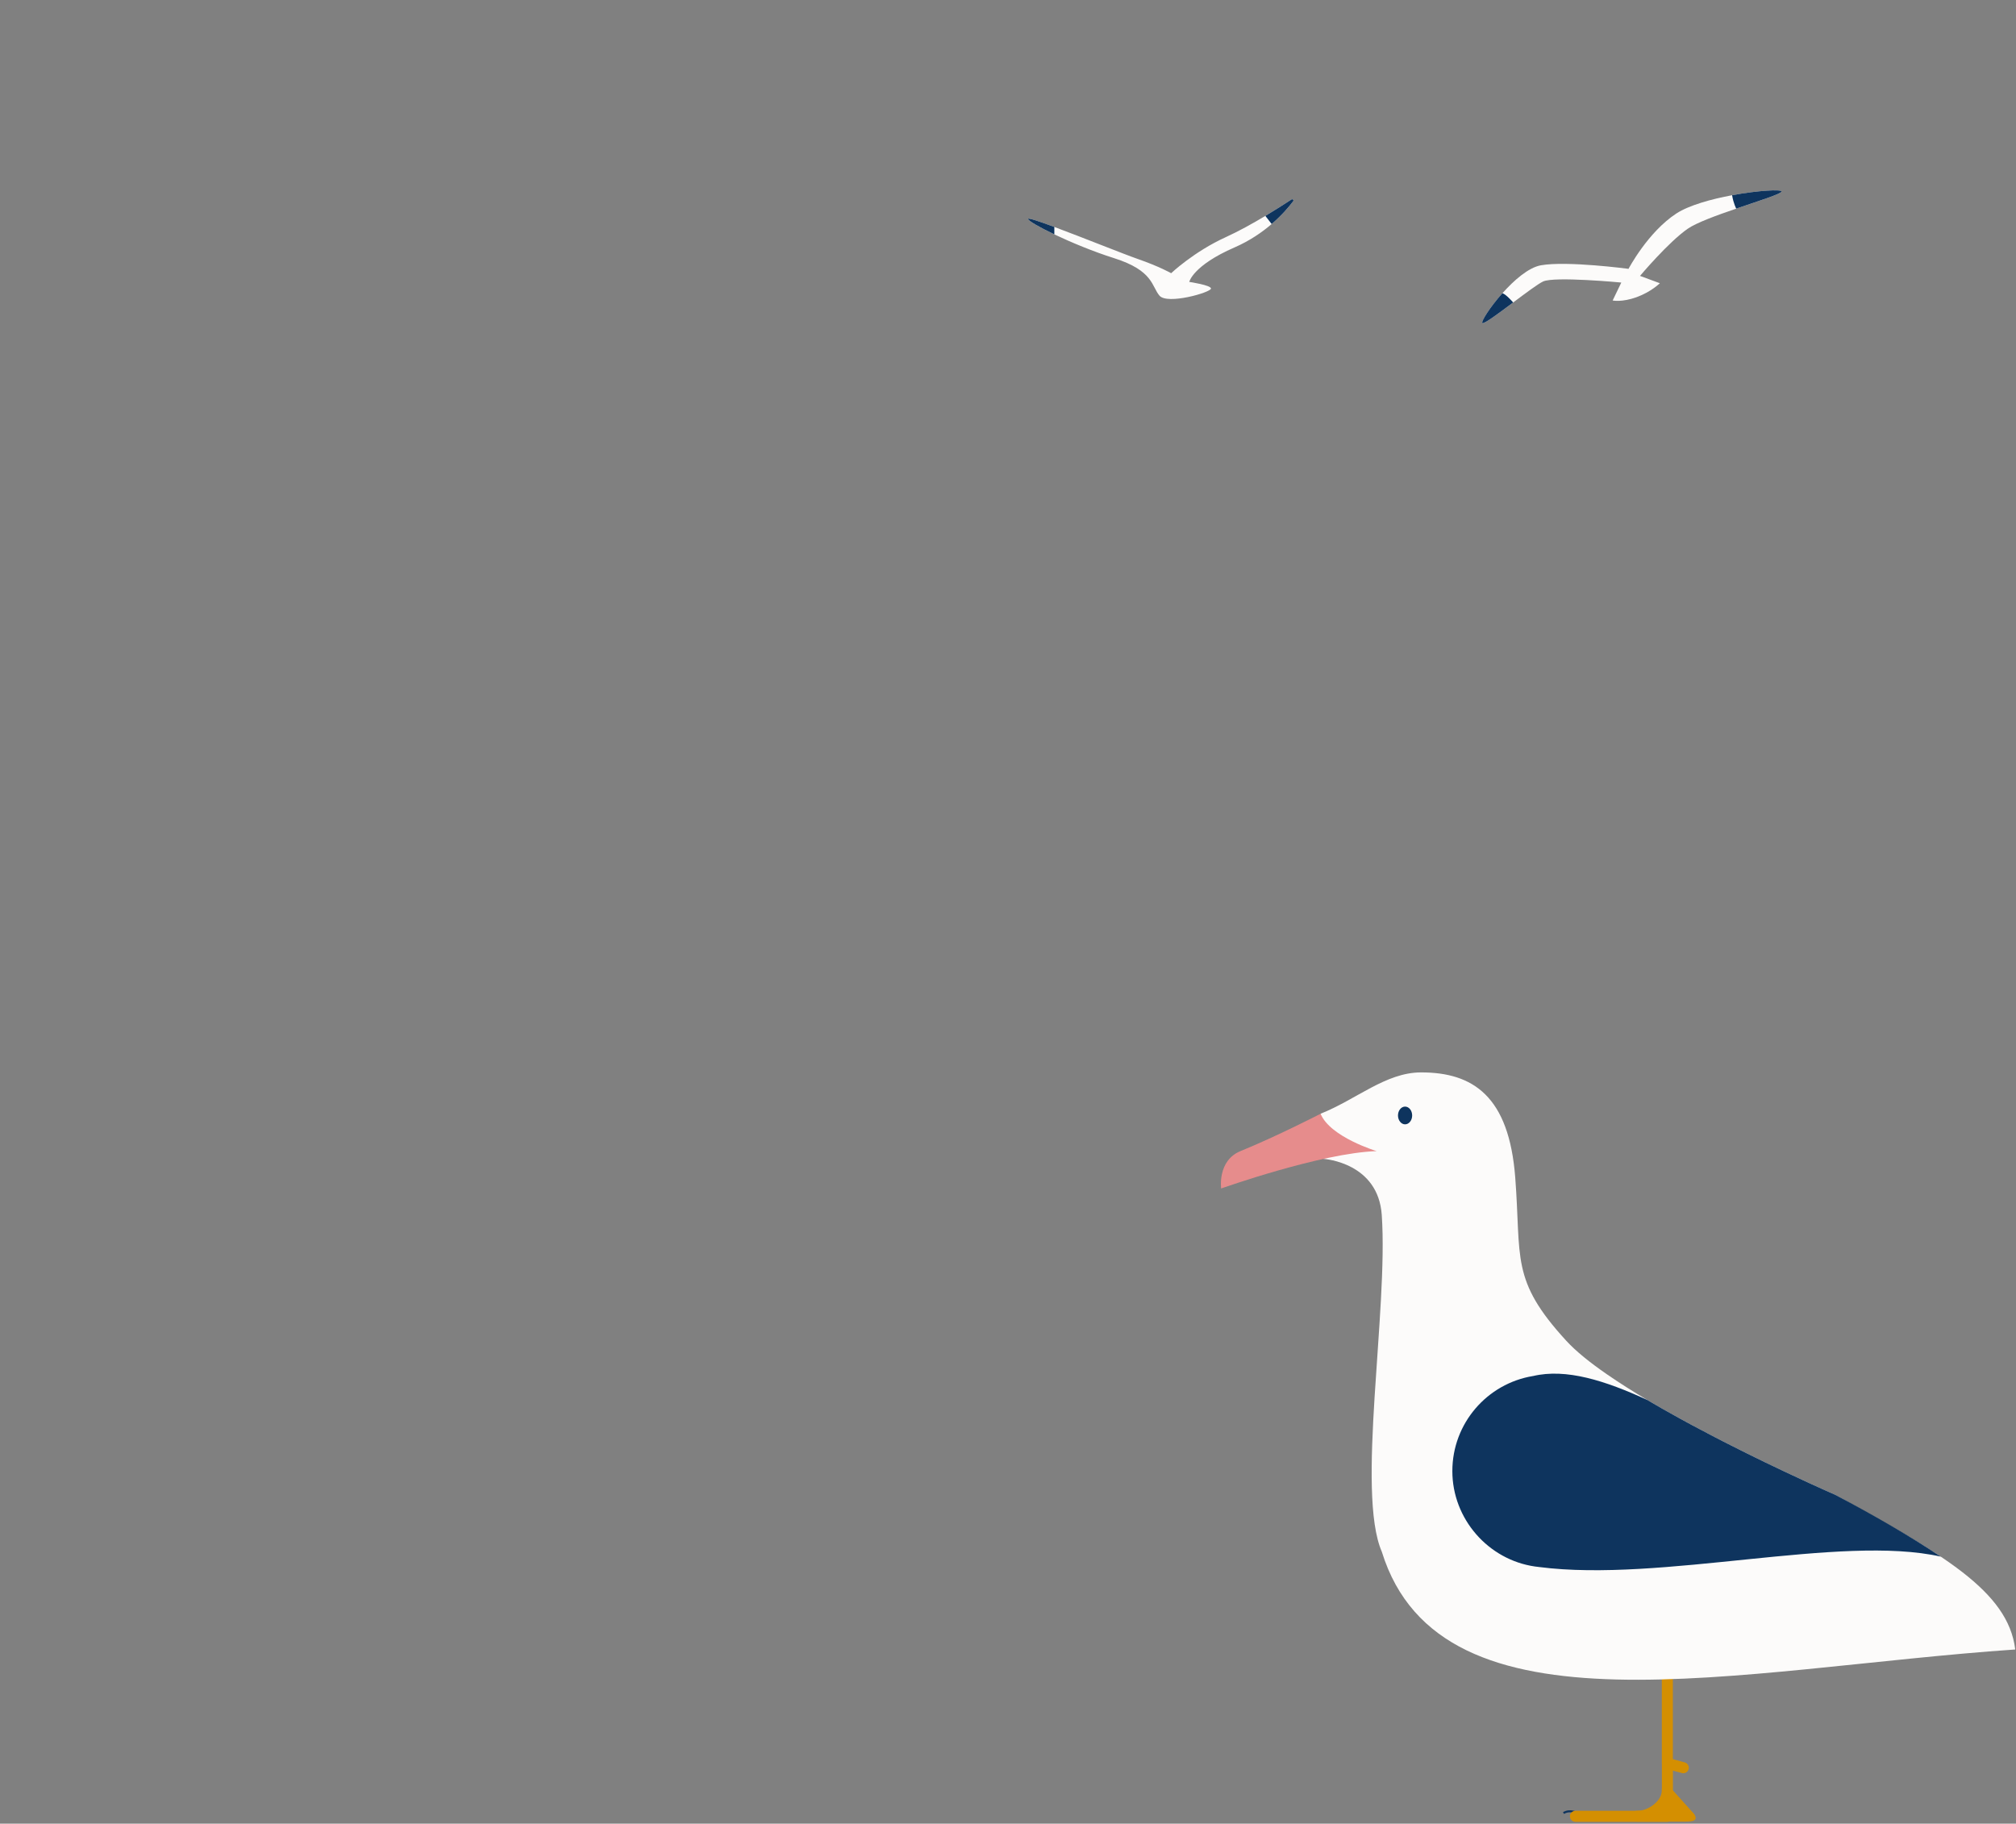
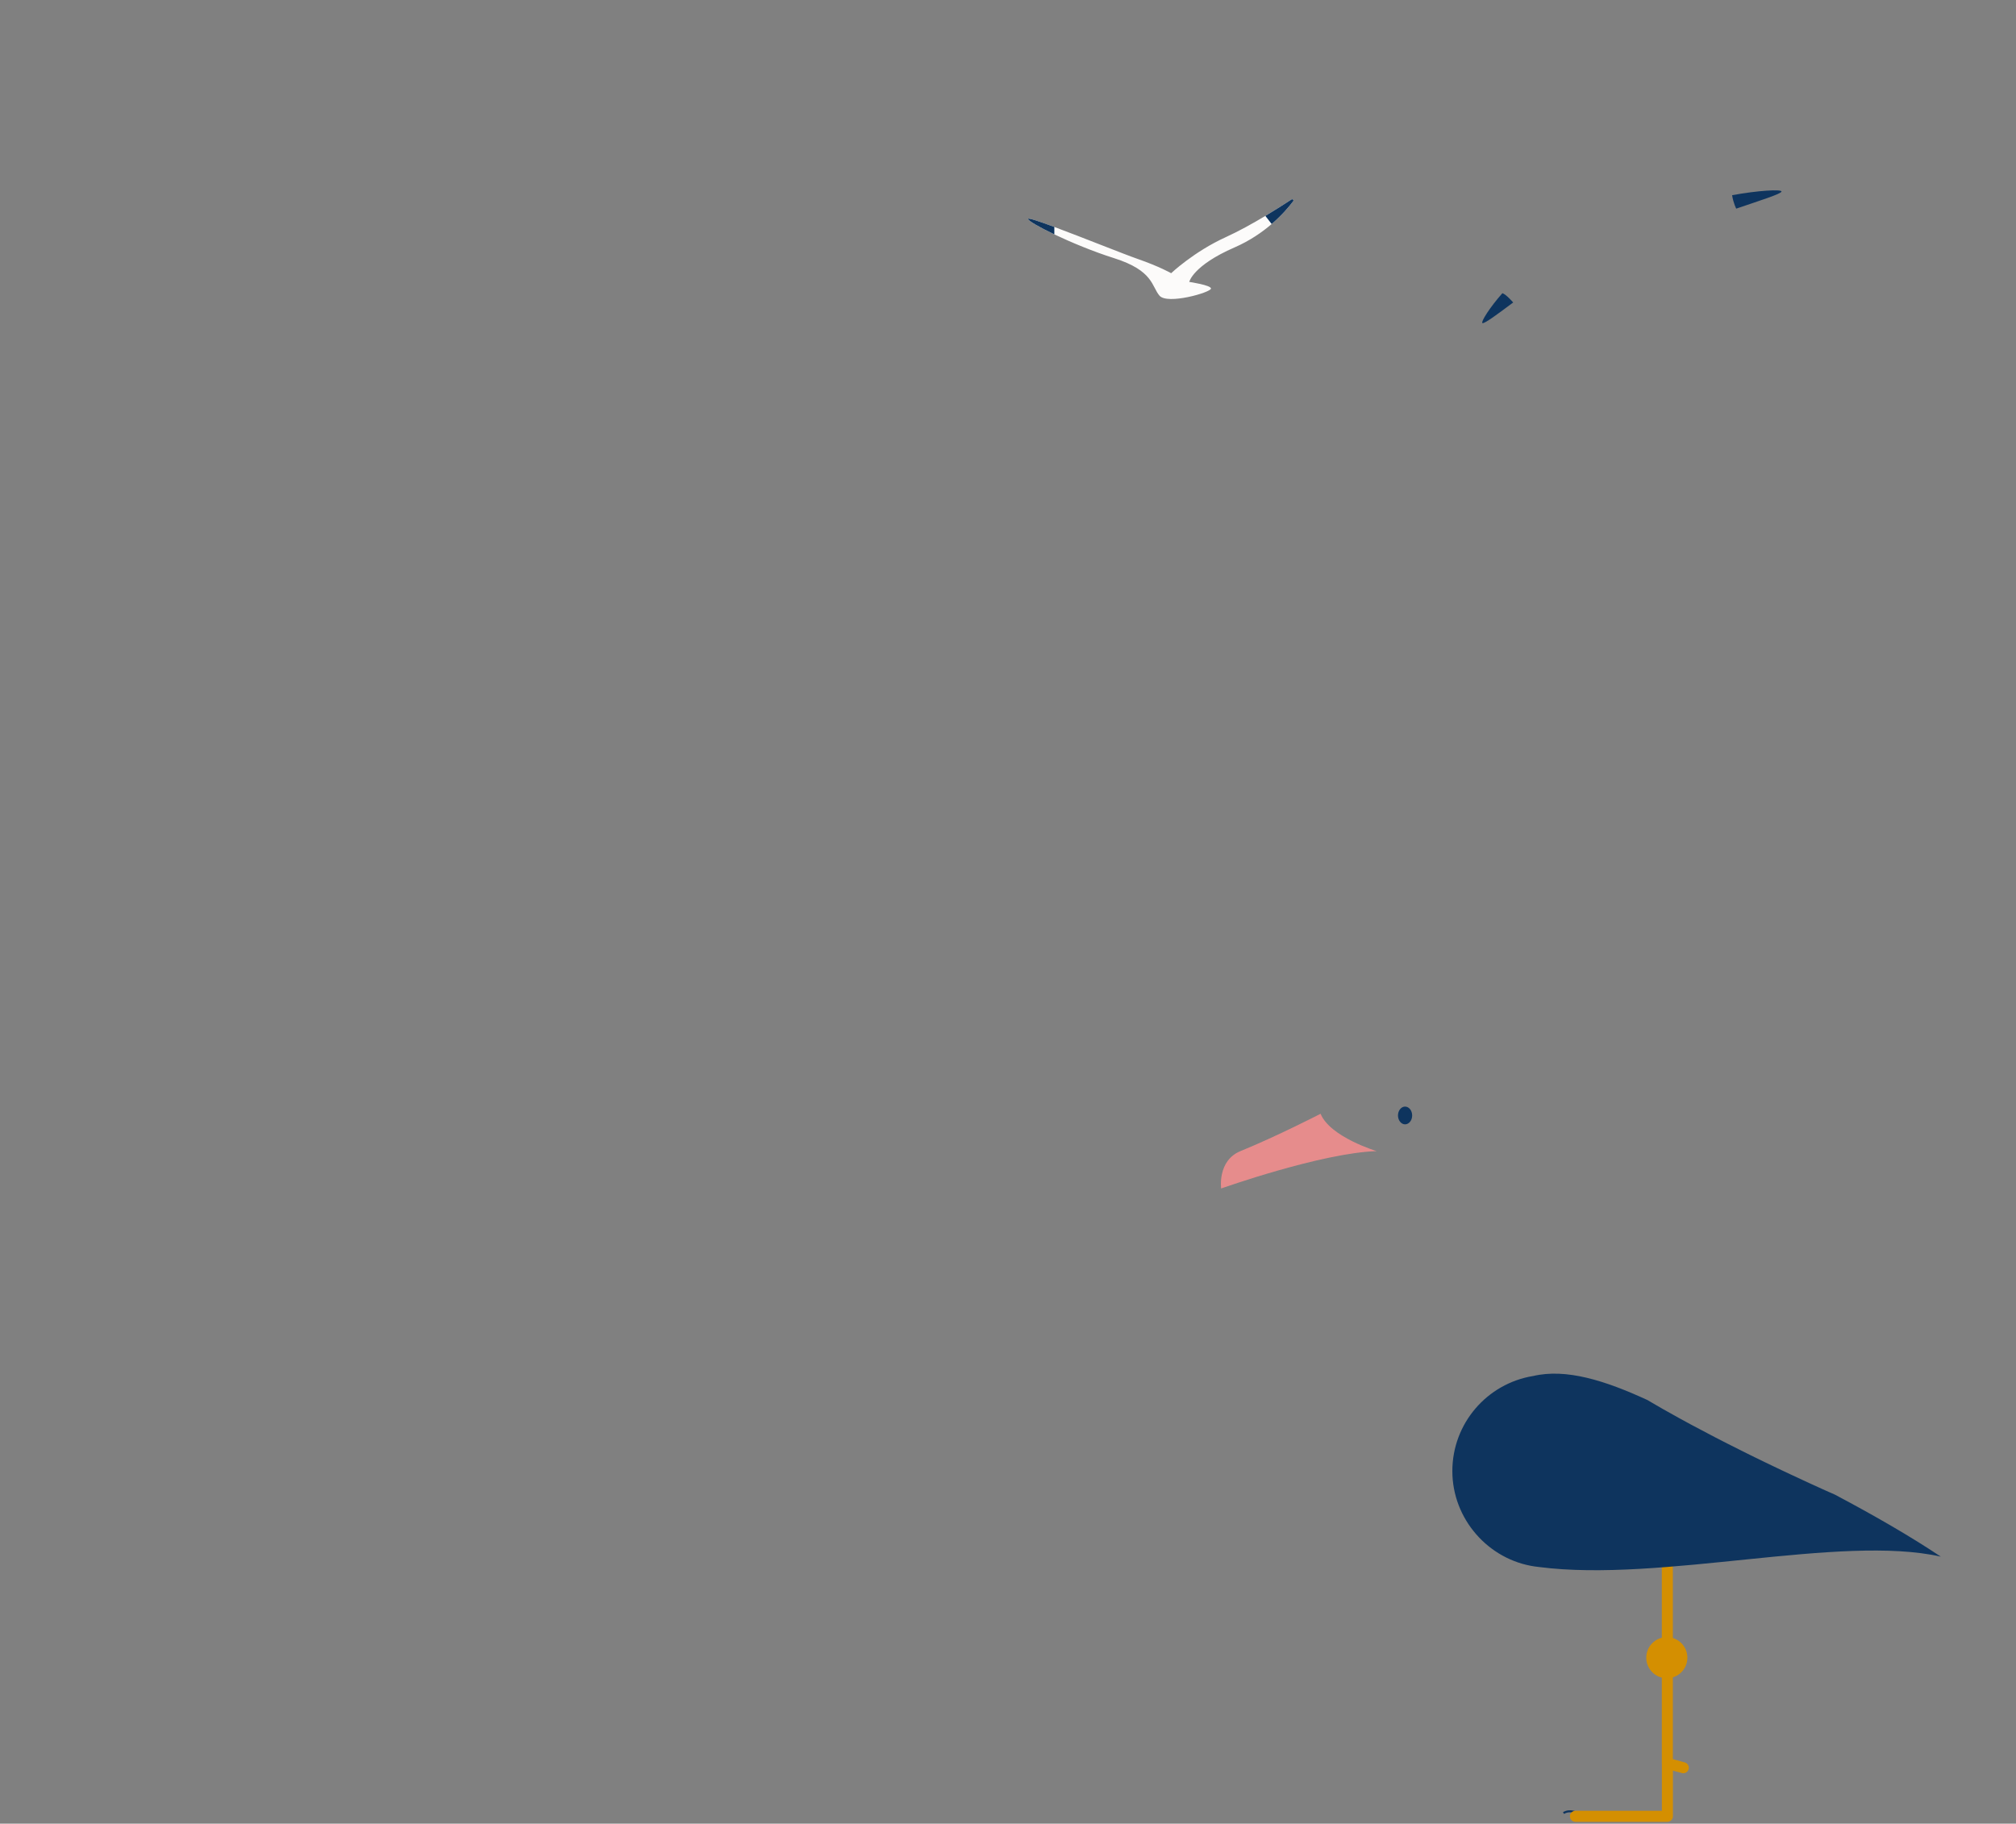
<svg xmlns="http://www.w3.org/2000/svg" width="797" height="721" viewBox="0 0 797 721" fill="none">
  <rect x="0" y="0" width="797" height="721" fill="#808080" stroke="none" />
  <g clip-path="url(#clip0_5125_107745)">
    <path d="M406.431 86.545C406.431 87.25 410.674 89.73 416.809 92.659C423.436 95.812 432.276 99.489 440.41 102.054C456.09 107.003 455.257 113.277 458.399 116.901C461.531 120.535 478.569 115.639 478.74 114.1C478.889 112.754 470.157 111.45 470.157 111.45C470.157 111.45 471.535 105.004 488.103 97.8C494.078 95.192 498.952 91.825 502.736 88.565C506.829 85.049 509.662 81.66 511.244 79.565C511.575 79.127 511.041 78.55 510.571 78.86C508.337 80.335 504.596 82.75 500.235 85.369C495.382 88.266 489.781 91.397 484.64 93.738C471.984 99.489 463.006 108.008 463.006 108.008C463.006 108.008 458.378 105.368 449.805 102.386C444.269 100.462 427.787 93.802 416.809 89.73C410.781 87.486 406.42 86.032 406.42 86.556L406.431 86.545Z" fill="#FCFBFA" />
    <path d="M406.43 86.544C406.43 87.25 410.674 89.73 416.809 92.658H416.82V89.73C410.791 87.485 406.43 86.031 406.43 86.555V86.544Z" fill="#0E345E" />
    <path d="M500.245 85.358L502.735 88.565C506.829 85.049 509.662 81.66 511.244 79.565C511.575 79.127 511.041 78.55 510.57 78.86C508.336 80.335 504.595 82.75 500.234 85.369L500.245 85.358Z" fill="#0E345E" />
-     <path d="M586.054 127.728C586.759 128.156 592.456 123.891 598.217 119.583C603.081 115.939 607.998 112.251 610.039 111.289C614.507 109.194 640.961 111.706 640.961 111.706L637.541 118.803C637.541 118.803 641.229 119.583 647.011 117.488C652.783 115.383 656.204 111.973 656.204 111.973L648.358 109.077C648.358 109.077 659.613 95.684 667.234 90.425C670.697 88.031 678.703 85.112 686.378 82.494C695.549 79.351 704.281 76.636 704.281 75.717C704.281 74.798 694.982 75.29 684.764 77.181C676.576 78.71 667.79 81.126 662.756 84.386C651.458 91.75 643.815 106.287 643.815 106.287C643.815 106.287 619.402 103.048 609.163 104.887C604.278 105.763 598.517 110.808 593.953 115.939C588.929 121.582 585.359 127.333 586.043 127.75L586.054 127.728Z" fill="#FCFBFA" />
    <path d="M684.764 77.171C685.277 80.399 686.399 82.483 686.399 82.483C695.57 79.341 704.303 76.626 704.303 75.706C704.303 74.787 695.003 75.279 684.785 77.171H684.764Z" fill="#0E345E" />
    <path d="M586.054 127.728C586.759 128.156 592.456 123.891 598.217 119.584C598.217 119.584 595.438 116.356 593.953 115.917C588.929 121.561 585.359 127.312 586.043 127.728H586.054Z" fill="#0E345E" />
    <path d="M623.592 716.802C623.592 716.802 620.708 715.214 618.116 716.802" stroke="#0E345E" stroke-width="0.8" />
    <path d="M658.958 663.503C663.448 663.503 667.087 659.863 667.087 655.374C667.087 650.885 663.448 647.246 658.958 647.246C654.469 647.246 650.83 650.885 650.83 655.374C650.83 659.863 654.469 663.503 658.958 663.503Z" fill="#D48F01" />
-     <path d="M669.774 717.198C671.795 720.377 668.197 720.198 664.451 720.198H647.148C647.148 718.585 643.835 715.88 647.633 715.88C651.431 715.88 656.994 712.156 656.994 707.818C656.994 703.48 659.192 704.434 661.349 707.818L669.774 717.198Z" fill="#D48F01" />
    <path fill-rule="evenodd" clip-rule="evenodd" d="M659.16 578.62C660.363 578.62 661.339 579.595 661.339 580.799V695.492L666.045 696.774C667.206 697.09 667.891 698.288 667.575 699.449C667.259 700.61 666.061 701.295 664.9 700.979L661.362 700.015V718.086C661.362 719.289 660.386 720.265 659.183 720.265H622.824C621.621 720.265 620.645 719.289 620.645 718.086C620.645 716.882 621.621 715.906 622.824 715.906H657.003V697.472C656.988 697.369 656.981 697.264 656.981 697.157V580.799C656.981 579.595 657.956 578.62 659.16 578.62Z" fill="#D48F01" />
-     <path d="M522.06 440.33L523.193 458.163C523.928 458.209 544.838 459.786 546.262 480.344C548.88 518.231 536.082 589.994 546.277 613.477C569.698 689.098 686.727 659.691 796.698 652.129C793.912 628.861 767.552 614.288 725.333 590.882C725.333 590.882 724.828 590.668 723.879 590.239C723.619 590.132 723.328 589.995 723.007 589.857C722.67 589.704 722.302 589.535 721.904 589.367C721.506 589.183 721.093 588.999 720.634 588.8C717.618 587.438 713.317 585.479 708.143 583.045C706.948 582.494 705.724 581.912 704.438 581.3C703.152 580.687 701.836 580.06 700.489 579.417C699.509 578.958 698.514 578.468 697.488 577.978C695.697 577.105 693.86 576.202 691.978 575.284C690.998 574.794 689.987 574.304 688.992 573.799C686.987 572.804 684.936 571.778 682.869 570.722C681.247 569.895 679.593 569.053 677.94 568.196C674.833 566.589 671.695 564.936 668.572 563.252C667.026 562.425 665.495 561.583 663.964 560.741C661.744 559.517 659.54 558.292 657.366 557.052C656.387 556.486 655.392 555.919 654.427 555.353C653.402 554.756 652.376 554.159 651.366 553.562C651.335 553.562 651.289 553.516 651.259 553.501C645.518 550.102 640.084 546.658 635.216 543.29C628.588 538.713 623.031 534.243 619.25 530.125C597.053 505.954 601.493 497.566 599.028 465.496C596.564 433.426 582.389 423.92 561.692 423.981C547.823 424.027 536.266 434.666 522.045 440.33H522.06Z" fill="#FCFBFA" />
    <path d="M555.477 444.509C553.931 444.509 552.676 442.932 552.676 441.004C552.676 439.075 553.931 437.498 555.477 437.498C557.023 437.498 558.278 439.06 558.278 441.004C558.278 442.948 557.023 444.509 555.477 444.509Z" fill="#0E345E" />
    <path d="M725.348 590.882C725.348 590.882 724.843 590.668 723.894 590.24C723.634 590.132 723.343 589.995 723.022 589.857C722.685 589.704 722.317 589.535 721.919 589.367C721.521 589.183 721.093 589 720.649 588.801C717.633 587.438 713.332 585.479 708.158 583.045C706.979 582.494 705.739 581.912 704.453 581.3C703.167 580.687 701.851 580.06 700.504 579.417C699.524 578.942 698.529 578.468 697.504 577.978C695.713 577.105 693.876 576.202 691.993 575.284C691.013 574.794 690.018 574.304 689.008 573.799C687.002 572.804 684.951 571.778 682.884 570.722C681.246 569.895 679.609 569.053 677.955 568.196C674.848 566.589 671.71 564.936 668.587 563.252C667.041 562.425 665.51 561.583 663.979 560.741C661.76 559.517 659.555 558.292 657.382 557.052C656.387 556.486 655.407 555.919 654.442 555.353C653.417 554.756 652.391 554.159 651.381 553.562C651.35 553.547 651.304 553.516 651.274 553.501C634.573 545.816 619.158 540.918 606.054 544.025C606.039 544.025 606.024 544.025 606.008 544.025C587.945 547.01 574.168 562.701 574.168 581.606C574.168 600.511 588.358 616.661 606.82 619.324C607.202 619.37 607.585 619.416 607.968 619.462C608.121 619.478 608.274 619.508 608.412 619.523C656.815 625.769 727.553 606.481 767.277 615.421C755.107 607.308 740.917 599.118 725.348 590.882Z" fill="#0E345E" />
    <path d="M522.076 440.329C522.076 440.329 505.022 449.131 490.403 455.101C481.234 458.852 482.765 469.873 482.765 469.873C482.765 469.873 522.397 455.79 544.241 455.101C544.241 455.101 525.841 449.56 522.076 440.329Z" fill="#E68C8C" />
  </g>
  <defs>
    <clipPath id="clip0_5125_107745">
      <rect width="796" height="720" fill="white" transform="translate(0.698 0.265)" />
    </clipPath>
  </defs>
</svg>